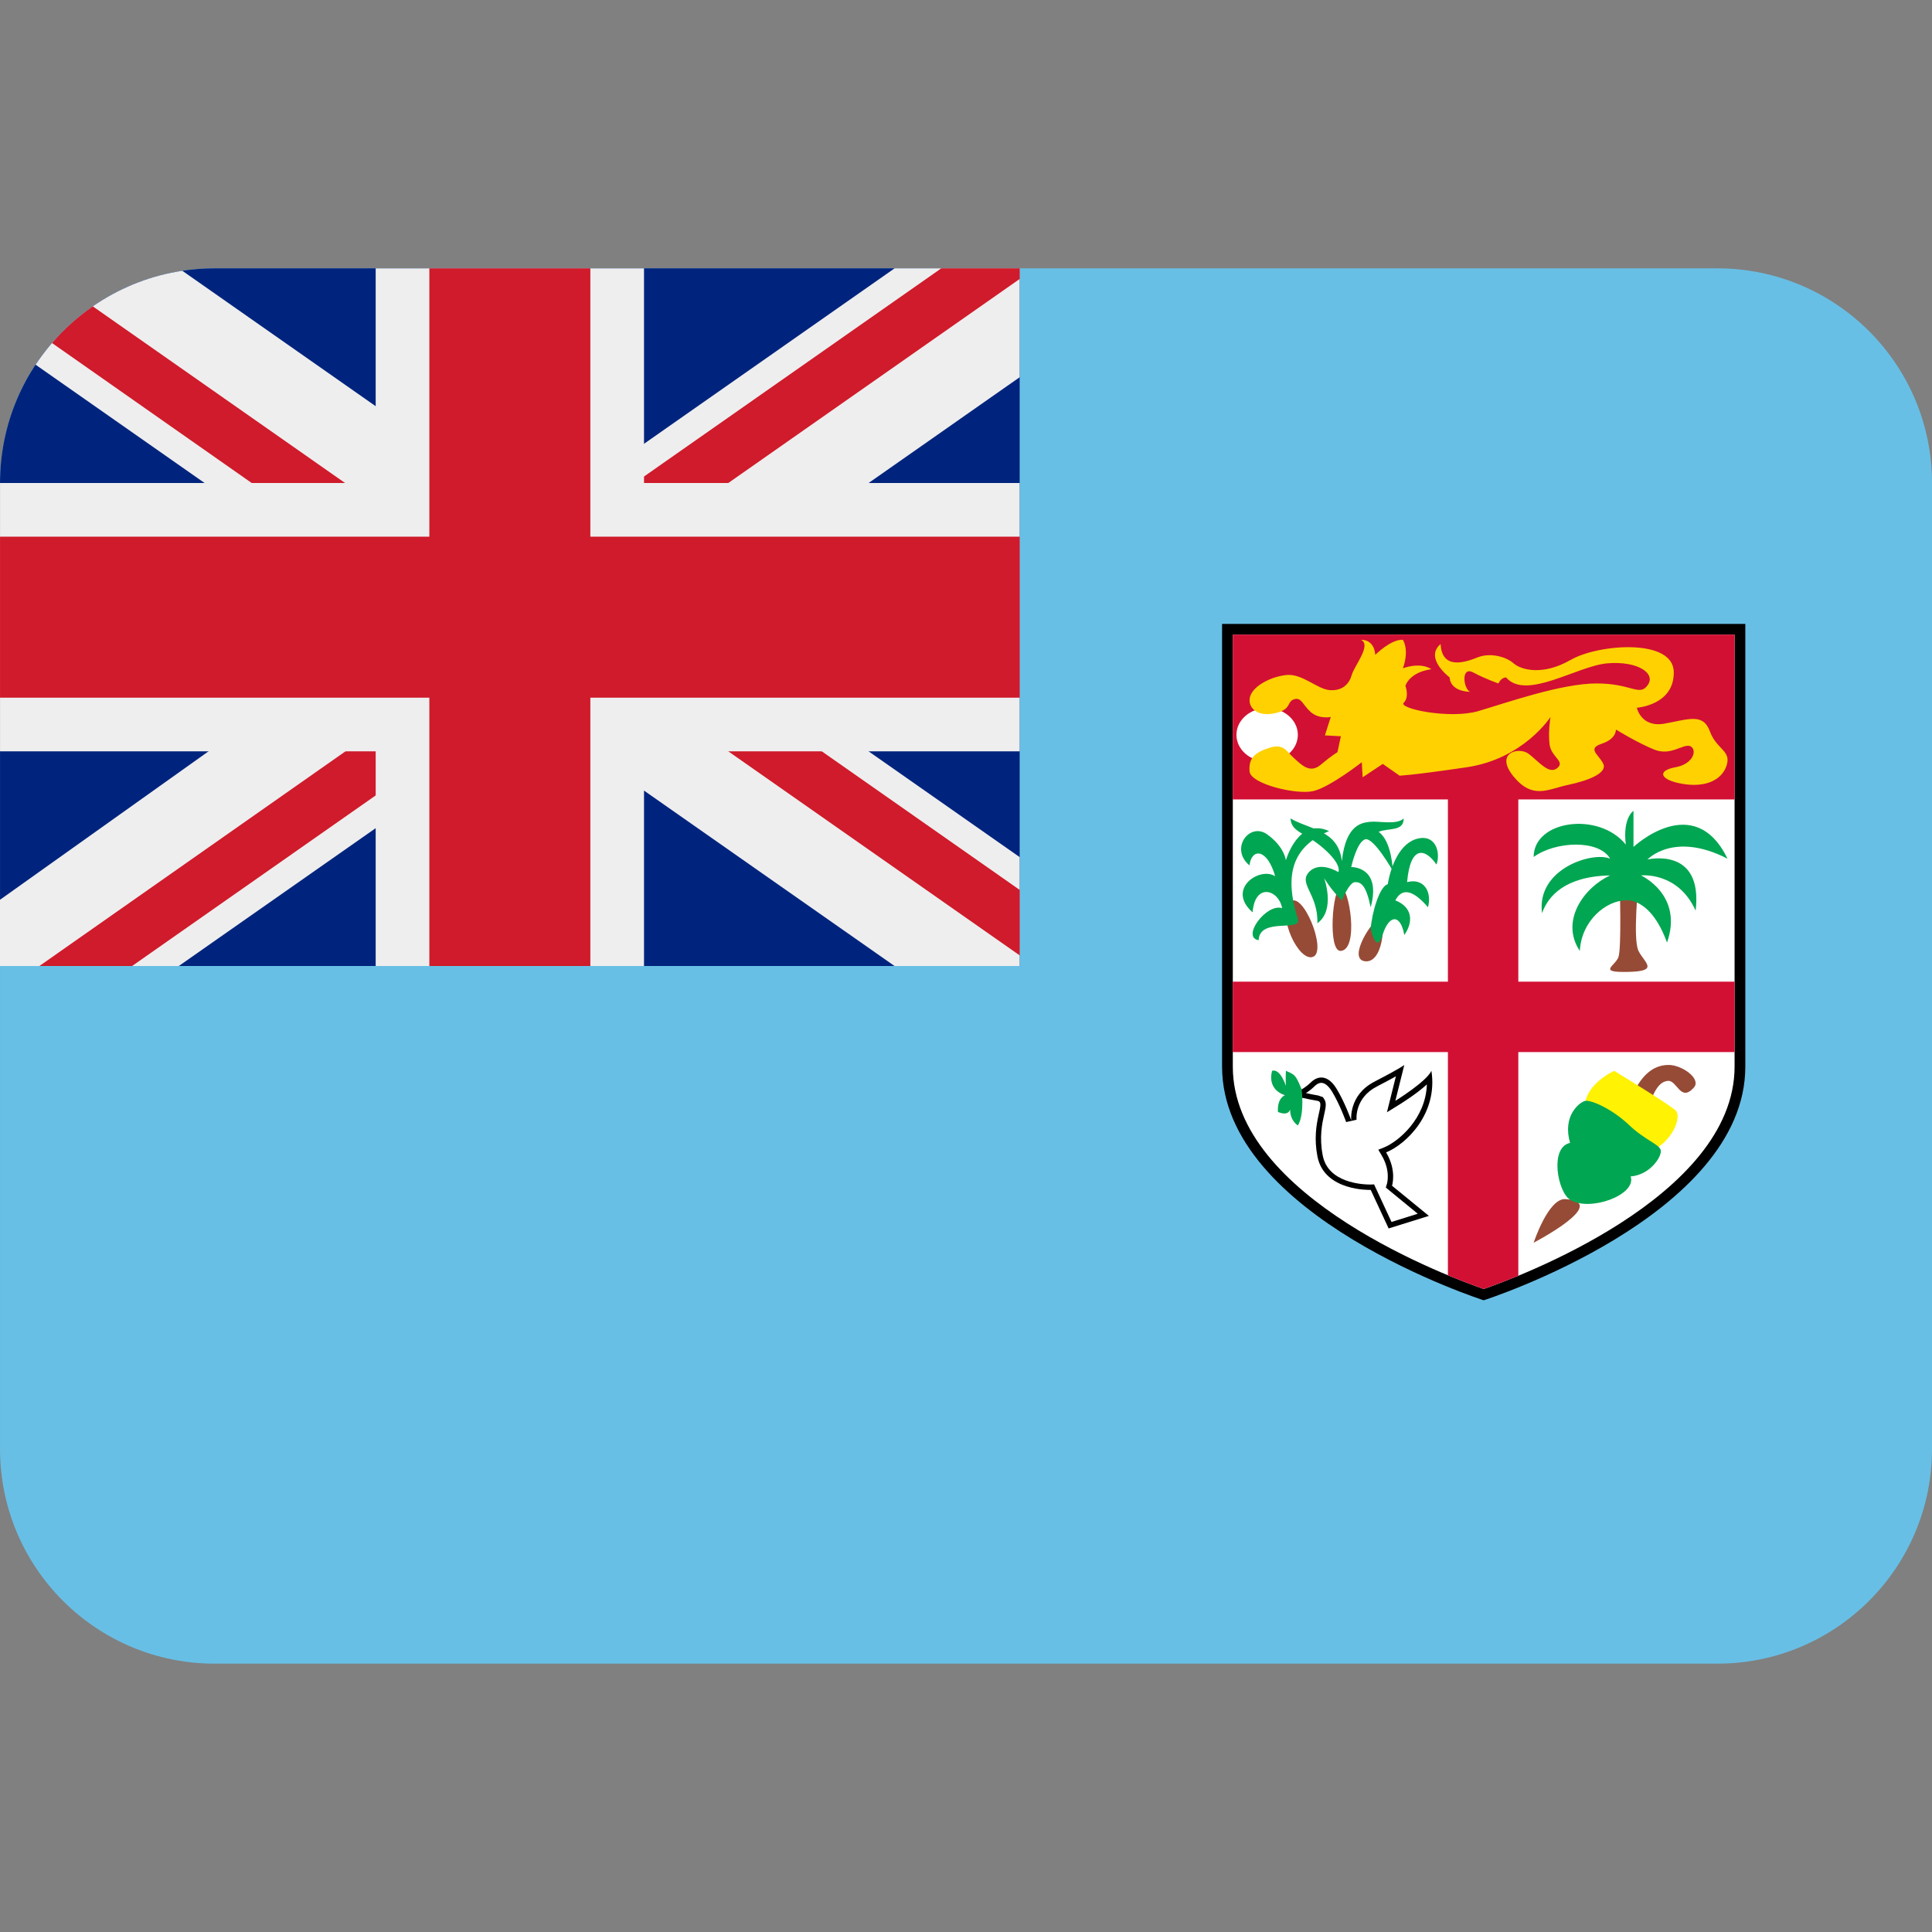
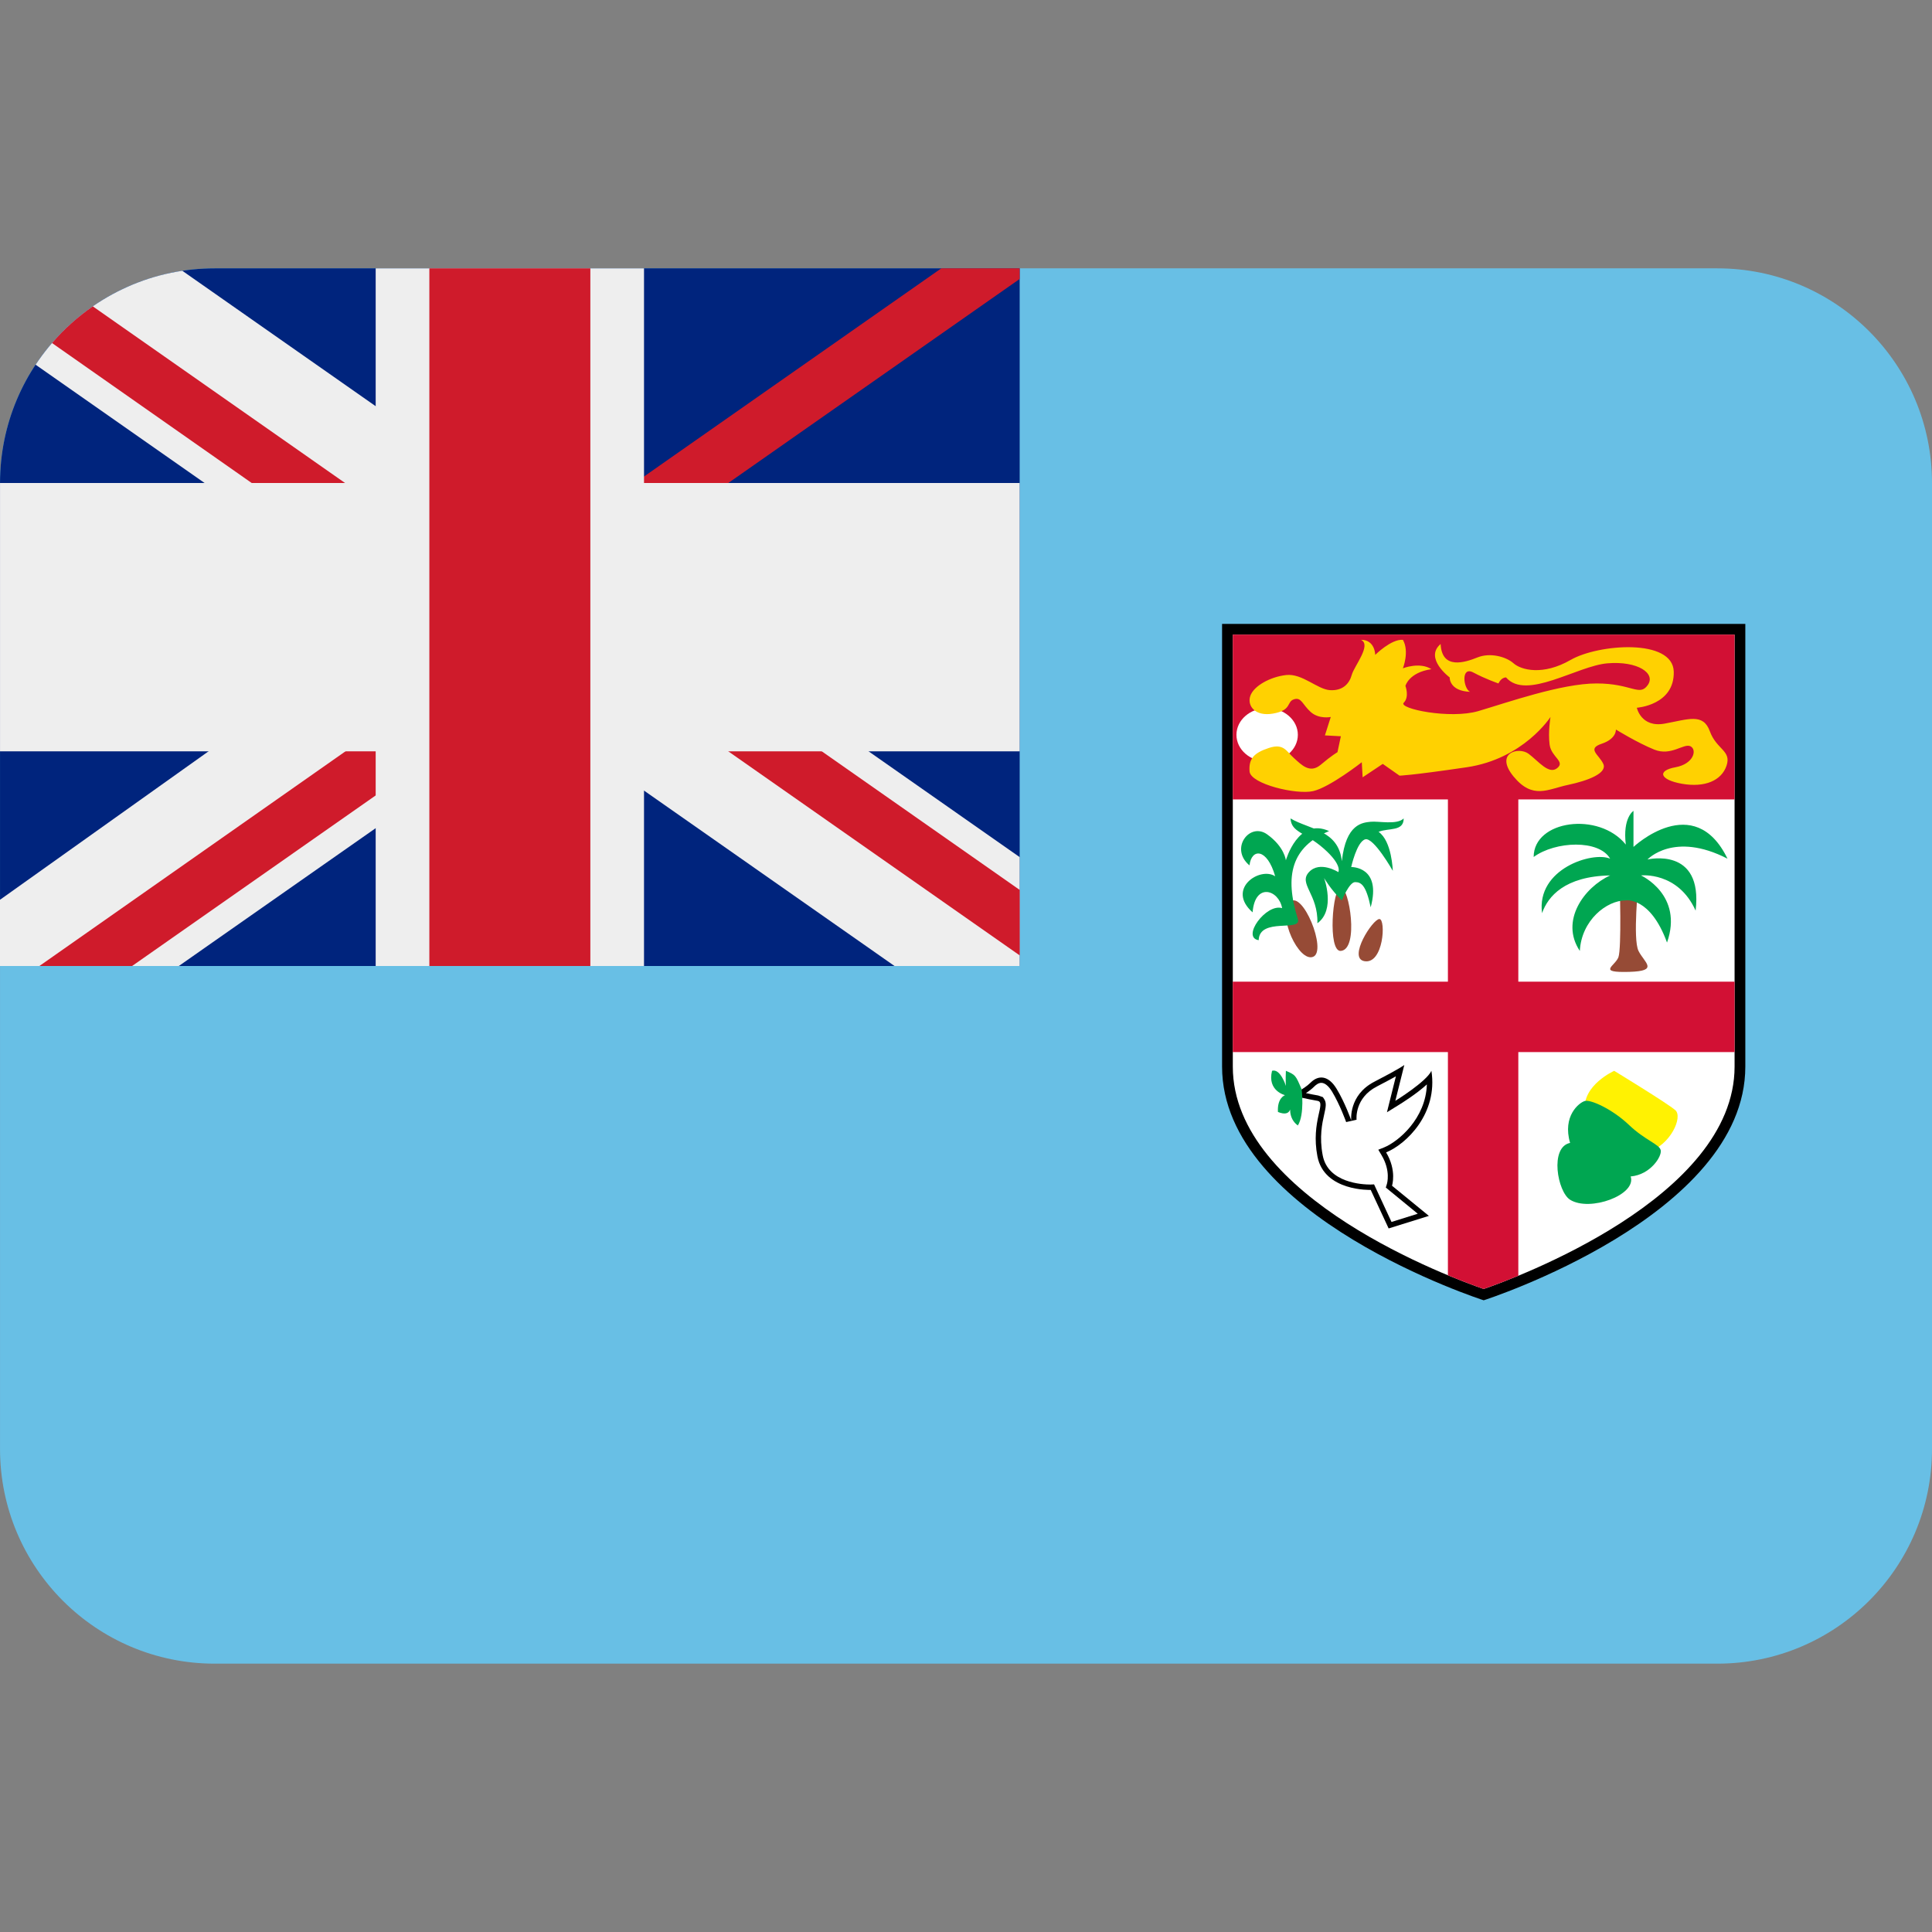
<svg xmlns="http://www.w3.org/2000/svg" version="1.1" id="Capa_1" x="0px" y="0px" viewBox="0 0 512 512" style="enable-background:new 0 0 512 512;" xml:space="preserve">
  <rect x="0" y="0" width="512" height="512" fill="#808080" stroke="none" />
  <path style="fill:#68BFE5;" d="M455.112,71.113H56.894c-31.417,0-56.888,25.472-56.888,56.888v255.997  c0,31.417,25.472,56.888,56.888,56.888h398.218c31.417,0,56.888-25.472,56.888-56.888V128.001  C512,96.585,486.528,71.113,455.112,71.113z" />
  <path style="fill:#00247D;" d="M270.225,71.113H56.894c-31.417,0-56.888,25.472-56.888,56.888V256h270.219V71.113z" />
  <path style="fill:#EEEEEE;" d="M270.225,256v-28.857l-100.977-70.698H94.881L237.059,256H270.225z" />
  <path style="fill:#CF1B2B;" d="M270.225,235.833l-113.364-79.388h-24.789l138.153,96.738L270.225,235.833L270.225,235.833z" />
  <path style="fill:#EEEEEE;" d="M115.199,156.446L0,238.45V256h47.388l142.192-99.554L115.199,156.446L115.199,156.446z" />
  <path style="fill:#CF1B2B;" d="M152.379,156.446L10.443,256h3.783h20.778l142.178-99.554L152.379,156.446L152.379,156.446z" />
-   <path style="fill:#EEEEEE;" d="M237.072,71.113L94.894,170.668h74.367L270.223,99.97V71.113H237.072z" />
  <path style="fill:#CF1B2B;" d="M249.447,71.113l-142.164,99.554h24.789l138.153-96.738v-2.816H249.447z" />
  <path style="fill:#EEEEEE;" d="M9.432,96.649l132.795,92.949v-18.93h47.331L48.315,71.758C32.088,74.214,18.117,83.528,9.432,96.649  z" />
  <path style="fill:#CF1B2B;" d="M13.785,90.906l128.441,90.031v-10.268h10.155L24.589,81.185  C20.584,83.954,16.955,87.226,13.785,90.906z" />
  <path style="fill:#EEEEEE;" d="M270.225,128.001h-99.554V71.113H99.56v56.888H0.006v71.11H99.56V256h71.11v-56.888h99.554V128.001z" />
  <g>
    <path style="fill:#CF1B2B;" d="M156.449,256h-42.666V71.113h42.666V256z" />
-     <path style="fill:#CF1B2B;" d="M270.225,184.89H0.006v-42.666h270.219V184.89z" />
  </g>
  <g transform="matrix(1.25 0 0 -1.25 0 45)">
    <path d="M314.556-96.268H259.09v-93.866c0-31.755,55.466-49.538,55.466-49.538s55.466,17.783,55.466,49.538v93.866L314.556-96.268   L314.556-96.268z" />
    <path style="fill:#FFFFFF;" d="M314.556-237.278c-6.315,2.173-53.191,19.273-53.191,47.149v91.578h106.381v-91.578   C367.746-218.005,320.871-235.105,314.556-237.278" />
    <g>
      <path style="fill:#D21034;" d="M367.741-98.544H261.36v-34.941h106.381V-98.544z" />
      <path style="fill:#D21034;" d="M306.968-234.367c3.607-1.502,6.371-2.491,7.589-2.913c1.183,0.41,3.846,1.365,7.339,2.81v104.299    h-14.927L306.968-234.367L306.968-234.367z" />
      <path style="fill:#D21034;" d="M367.741-187.05H261.36v14.927h106.381V-187.05z" />
    </g>
    <path style="fill:#FFFFFF;" d="M275.154-119.79c0-3.129-2.924-5.666-6.508-5.666c-3.607,0-6.508,2.537-6.508,5.666   c0,3.129,2.901,5.666,6.508,5.666C272.23-114.123,275.154-116.661,275.154-119.79" />
    <path style="fill:#FFD101;" d="M269.869-115.29c-3.709-0.648-5.506,1.605-4.801,3.732c0.717,2.139,4.267,4.084,7.646,4.449   c3.379,0.353,6.576-3.027,9.238-3.208c2.674-0.171,4.096,1.308,4.631,3.231c0.535,1.934,4.267,6.337,1.957,7.441   c3.015,0,3.015-3.197,3.015-3.197s3.379,3.379,5.871,3.197c1.422-2.491,0-6.042,0-6.042s3.55,1.422,6.042-0.182   c-4.801-0.705-5.506-3.55-5.506-3.55s0.888-2.321-0.353-3.561c-1.252-1.24,9.773-3.55,15.815-1.775   c6.042,1.775,17.601,5.859,25.065,5.859c7.464,0,9.068-2.844,10.843-0.353c1.786,2.491-2.127,5.154-8.533,4.62   c-6.394-0.524-17.237-7.942-21.504-2.992c-1.069,0-1.605-1.274-1.605-1.274s-2.662,0.898-5.336,2.321   c-2.662,1.422-2.127-3.379-0.705-4.096c-4.449,0.182-4.301,3.049-4.301,3.049s-5.473,4.062-1.922,7.088   c0.262-5.518,5.154-3.914,7.828-2.844c2.662,1.069,6.042,0.171,7.635-1.252c1.605-1.422,6.223-2.662,12.095,0.717   c5.859,3.379,21.686,4.62,21.868-2.491c0.171-7.111-7.828-7.646-7.828-7.646s0.888-4.267,5.871-3.368   c4.972,0.888,8.18,2.31,9.602-1.605c1.422-3.914,4.62-4.084,3.55-7.293c-1.069-3.197-4.62-4.687-9.421-3.857   c-4.801,0.842-5.336,2.799-1.422,3.504c3.914,0.717,4.62,3.732,3.197,4.449c-1.422,0.705-4.084-2.139-7.646-0.717   c-3.55,1.422-8.169,4.267-8.169,4.267s0.171-1.957-3.027-3.015c-3.197-1.069-0.535-2.321,0.353-4.267   c0.888-1.957-3.197-3.55-7.464-4.449c-4.267-0.888-7.464-3.197-11.56,1.775c-4.084,4.984,1.069,6.406,3.208,4.801   c2.127-1.605,4.267-4.449,6.042-3.027s-1.252,2.321-1.605,4.984c-0.353,2.663,0.182,5.859,0.182,5.859s-5.689-8.886-17.783-10.661   c-12.083-1.775-14.222-1.775-14.222-1.775l-3.55,2.491l-4.267-2.844l-0.182,3.197c0,0-6.758-5.302-10.308-6.121   c-3.561-0.819-13.267,1.502-13.483,4.165c-0.205,2.662,0.865,3.914,4.062,4.972c3.197,1.069,3.732-0.705,5.336-2.127   c1.593-1.422,3.368-3.379,5.689-1.422c2.31,1.957,3.55,2.662,3.55,2.662l0.717,3.379l-3.379,0.182l1.24,3.903   c0,0-2.491-0.524-4.267,1.069c-1.775,1.605-1.957,3.197-3.55,2.674C272.713-112.798,273.954-114.584,269.869-115.29" />
    <g>
      <path style="fill:#964B36;" d="M278.402-166.846c-3.027-1.24-7.646,8.716-4.972,11.56    C276.093-152.442,281.429-165.606,278.402-166.846" />
      <path style="fill:#964B36;" d="M284.268-165.601c-2.833-0.25-1.775,13.505,0,13.505    C286.042-152.095,288.182-165.248,284.268-165.601" />
      <path style="fill:#964B36;" d="M289.246-167.773c-3.539,0.648,1.775,8.931,3.197,8.931    C293.865-158.842,293.331-168.524,289.246-167.773" />
      <path style="fill:#964B36;" d="M345.423-170.045c-6.929-0.193-3.027,1.217-2.31,3.095c0.705,1.877,0.284,15.929,0.284,15.929    h3.982c0,0-1.252-12.105,0-14.586C348.619-168.088,351.817-169.863,345.423-170.045" />
-       <path style="fill:#964B36;" d="M359.112-194.578c1.65,1.843-2.491,4.801-5.336,4.801c-2.844,0-6.064-1.605-8.454-8.351    c-2.389-6.758,2.674-4.801,3.97-1.069c1.286,3.732,2.355,5.859,4.312,6.042C355.562-192.974,356.268-197.775,359.112-194.578" />
-       <path style="fill:#964B36;" d="M331.91-218.223c-3.653,0.262-6.758-9.238-6.758-9.238S341.513-218.928,331.91-218.223" />
+       <path style="fill:#964B36;" d="M331.91-218.223S341.513-218.928,331.91-218.223" />
    </g>
    <g>
      <path style="fill:#00A651;" d="M275.154-158.845c0.888-2.833-8.135,0.455-8.306-4.482c-3.743,0.569,1.593,7.862,4.972,6.792    c-0.705,3.914-5.757,5.506-6.258-0.888c-5.655,4.972,1.548,9.773,4.79,7.646c-1.729,6.042-5.04,5.939-5.45,2.31    c-4.278,3.55,0.034,9.238,3.743,6.576s3.97-5.506,3.97-5.506s2.583,9.193,9.159,6.201    C273.834-143.565,272.264-149.607,275.154-158.845" />
      <path style="fill:#00A651;" d="M284.487-154.889c-2.355,2.264-3.777,4.756-3.777,4.756s2.515-6.758-1.41-9.602    c0.171,6.223-4.096,8.363-1.786,10.843c2.31,2.491,6.223,0,6.223,0s0.922,1.456-3.084,4.984c-4.006,3.527-6.872,3.379-7.054,6.394    c4.005-2.378,10.16-2.401,10.888-9.068c0.842,8.01,4.449,8.18,6.11,8.363c1.672,0.171,5.575-0.717,6.997,0.705    c0-2.844-3.197-1.957-5.325-2.844c2.844-1.957,3.015-8.26,3.015-8.26s-4.084,7.202-5.859,6.668    c-1.786-0.535-2.958-5.871-2.958-5.871s6.497,0.193,4.13-8.533c-1.001,4.801-2.071,5.336-3.311,5.336    S284.487-154.889,284.487-154.889" />
-       <path style="fill:#00A651;" d="M290.601-160.916c0.239,3.322,1.843,9.011,3.618,9.455c0.591,3.641,2.491,8.795,6.406,9.683    c3.914,0.888,4.801-3.197,3.914-5.506c-2.321,3.379-5.518,4.267-6.223-3.732c3.379,0.888,5.325-1.786,4.437-5.336    c-3.197,3.732-5.506,4.175-6.929,1.467c3.732-1.467,3.8-4.665,1.9-7.339c-0.831,4.631-3.3,4.267-4.608,0    C291.796-166.481,290.601-160.916,290.601-160.916" />
      <path style="fill:#00A651;" d="M344.685-154.889c-4.062,0-9.398-4.198-9.75-10.718c-4.267,6.406,0.955,13.517,6.428,16.008    c-9.637-0.182-13.186-4.449-14.438-7.999c-1.24,9.421,10.74,13.153,14.438,11.548c-2.344,4.096-11.593,3.743-16.213,0.364    c0,7.816,13.824,9.694,19.535,2.629c-0.694,5.723,1.627,7.145,1.627,7.145v-7.646c0,0,12.857,12.095,19.933-2.491    c-11.4,5.871-16.964-0.171-16.964-0.171s11.821,2.844,10.206-10.843c-3.755,8.351-11.583,7.464-11.583,7.464    s9.068-4.108,5.518-14.234C349.862-154.046,344.685-154.889,344.685-154.889" />
    </g>
    <path style="fill:#FFF202;" d="M336.001-199.377c-0.535,5.336,6.223,8.351,6.223,8.351s11.378-6.929,12.971-8.351   c1.605-1.422-0.967-7.373-5.905-8.931C344.352-209.867,336.001-199.377,336.001-199.377" />
    <path style="fill:#00A651;" d="M332.871-218.355c-2.674,1.684-4.38,11.15,0,12.049c-1.661,5.689,1.889,8.533,3.129,8.886   c1.252,0.353,5.848-1.741,9.33-5.051c3.47-3.311,6.497-4.108,6.758-5.393c0.273-1.286-2.173-5.199-6.371-5.552   C347.025-217.331,337.024-220.972,332.871-218.355" />
    <path d="M273.604-196.188c0,0,2.662,1.081,4.267,2.674c1.605,1.605,3.732,1.605,5.506-1.331c1.786-2.936,3.095-6.668,3.095-6.668   s-0.603,5.336,4.904,8.18c5.518,2.844,6.349,3.55,6.349,3.55l-1.9-7.6c0,0,6.576,4.051,7.646,6.36   c1.422-9.068-5.336-15.553-9.602-17.294c2.31-3.857,1.252-7.066,1.252-7.066l7.816-6.394l-8.533-2.662l-3.8,8.169   c0,0-9.864-0.353-11.298,7.111c-1.434,7.475,1.969,11.469,0,11.776C277.336-197.065,273.604-196.188,273.604-196.188" />
    <path style="fill:#FFFFFF;" d="M291.313-215.099l-0.762-0.034c-1.672,0-9,0.319-10.126,6.189c-0.751,3.903-0.114,6.792,0.319,8.704   c0.33,1.467,0.535,2.434-0.012,3.231l-0.273,0.41l-0.979,0.341c-0.728,0.114-1.684,0.319-2.617,0.512   c0.626,0.398,1.274,0.888,1.809,1.434c0.341,0.33,0.865,0.74,1.457,0.74c0.74,0,1.548-0.66,2.276-1.855   c1.695-2.81,2.981-6.428,2.992-6.463l2.207,0.5c-0.023,0.193-0.41,4.608,4.301,7.042c1.786,0.922,3.084,1.627,4.039,2.162   l-1.9-7.623l2.378,1.467c0.808,0.5,3.925,2.446,6.087,4.437c-0.228-7.259-6.064-12.129-9.068-13.357l-1.229-0.489l0.683-1.149   c1.991-3.322,1.172-6.008,1.138-6.121l-0.228-0.751l6.77-5.552l-5.563-1.741L291.313-215.099z" />
    <path style="fill:#00A651;" d="M275.964-194.956c-1.297,3.049-1.297,3.049-3.345,3.937c-0.091-1.957,0-3.208,0-3.208   s-1.149,3.743-2.936,3.208c-1.058-4.267,2.753-5.165,2.753-5.165s-1.684-0.546-1.502-3.561c3.015-1.229,2.662,1.434,2.662,1.434   s-0.626-2.731,1.559-4.301C276.624-200.269,275.964-194.956,275.964-194.956" />
  </g>
  <g>
</g>
  <g>
</g>
  <g>
</g>
  <g>
</g>
  <g>
</g>
  <g>
</g>
  <g>
</g>
  <g>
</g>
  <g>
</g>
  <g>
</g>
  <g>
</g>
  <g>
</g>
  <g>
</g>
  <g>
</g>
  <g>
</g>
</svg>